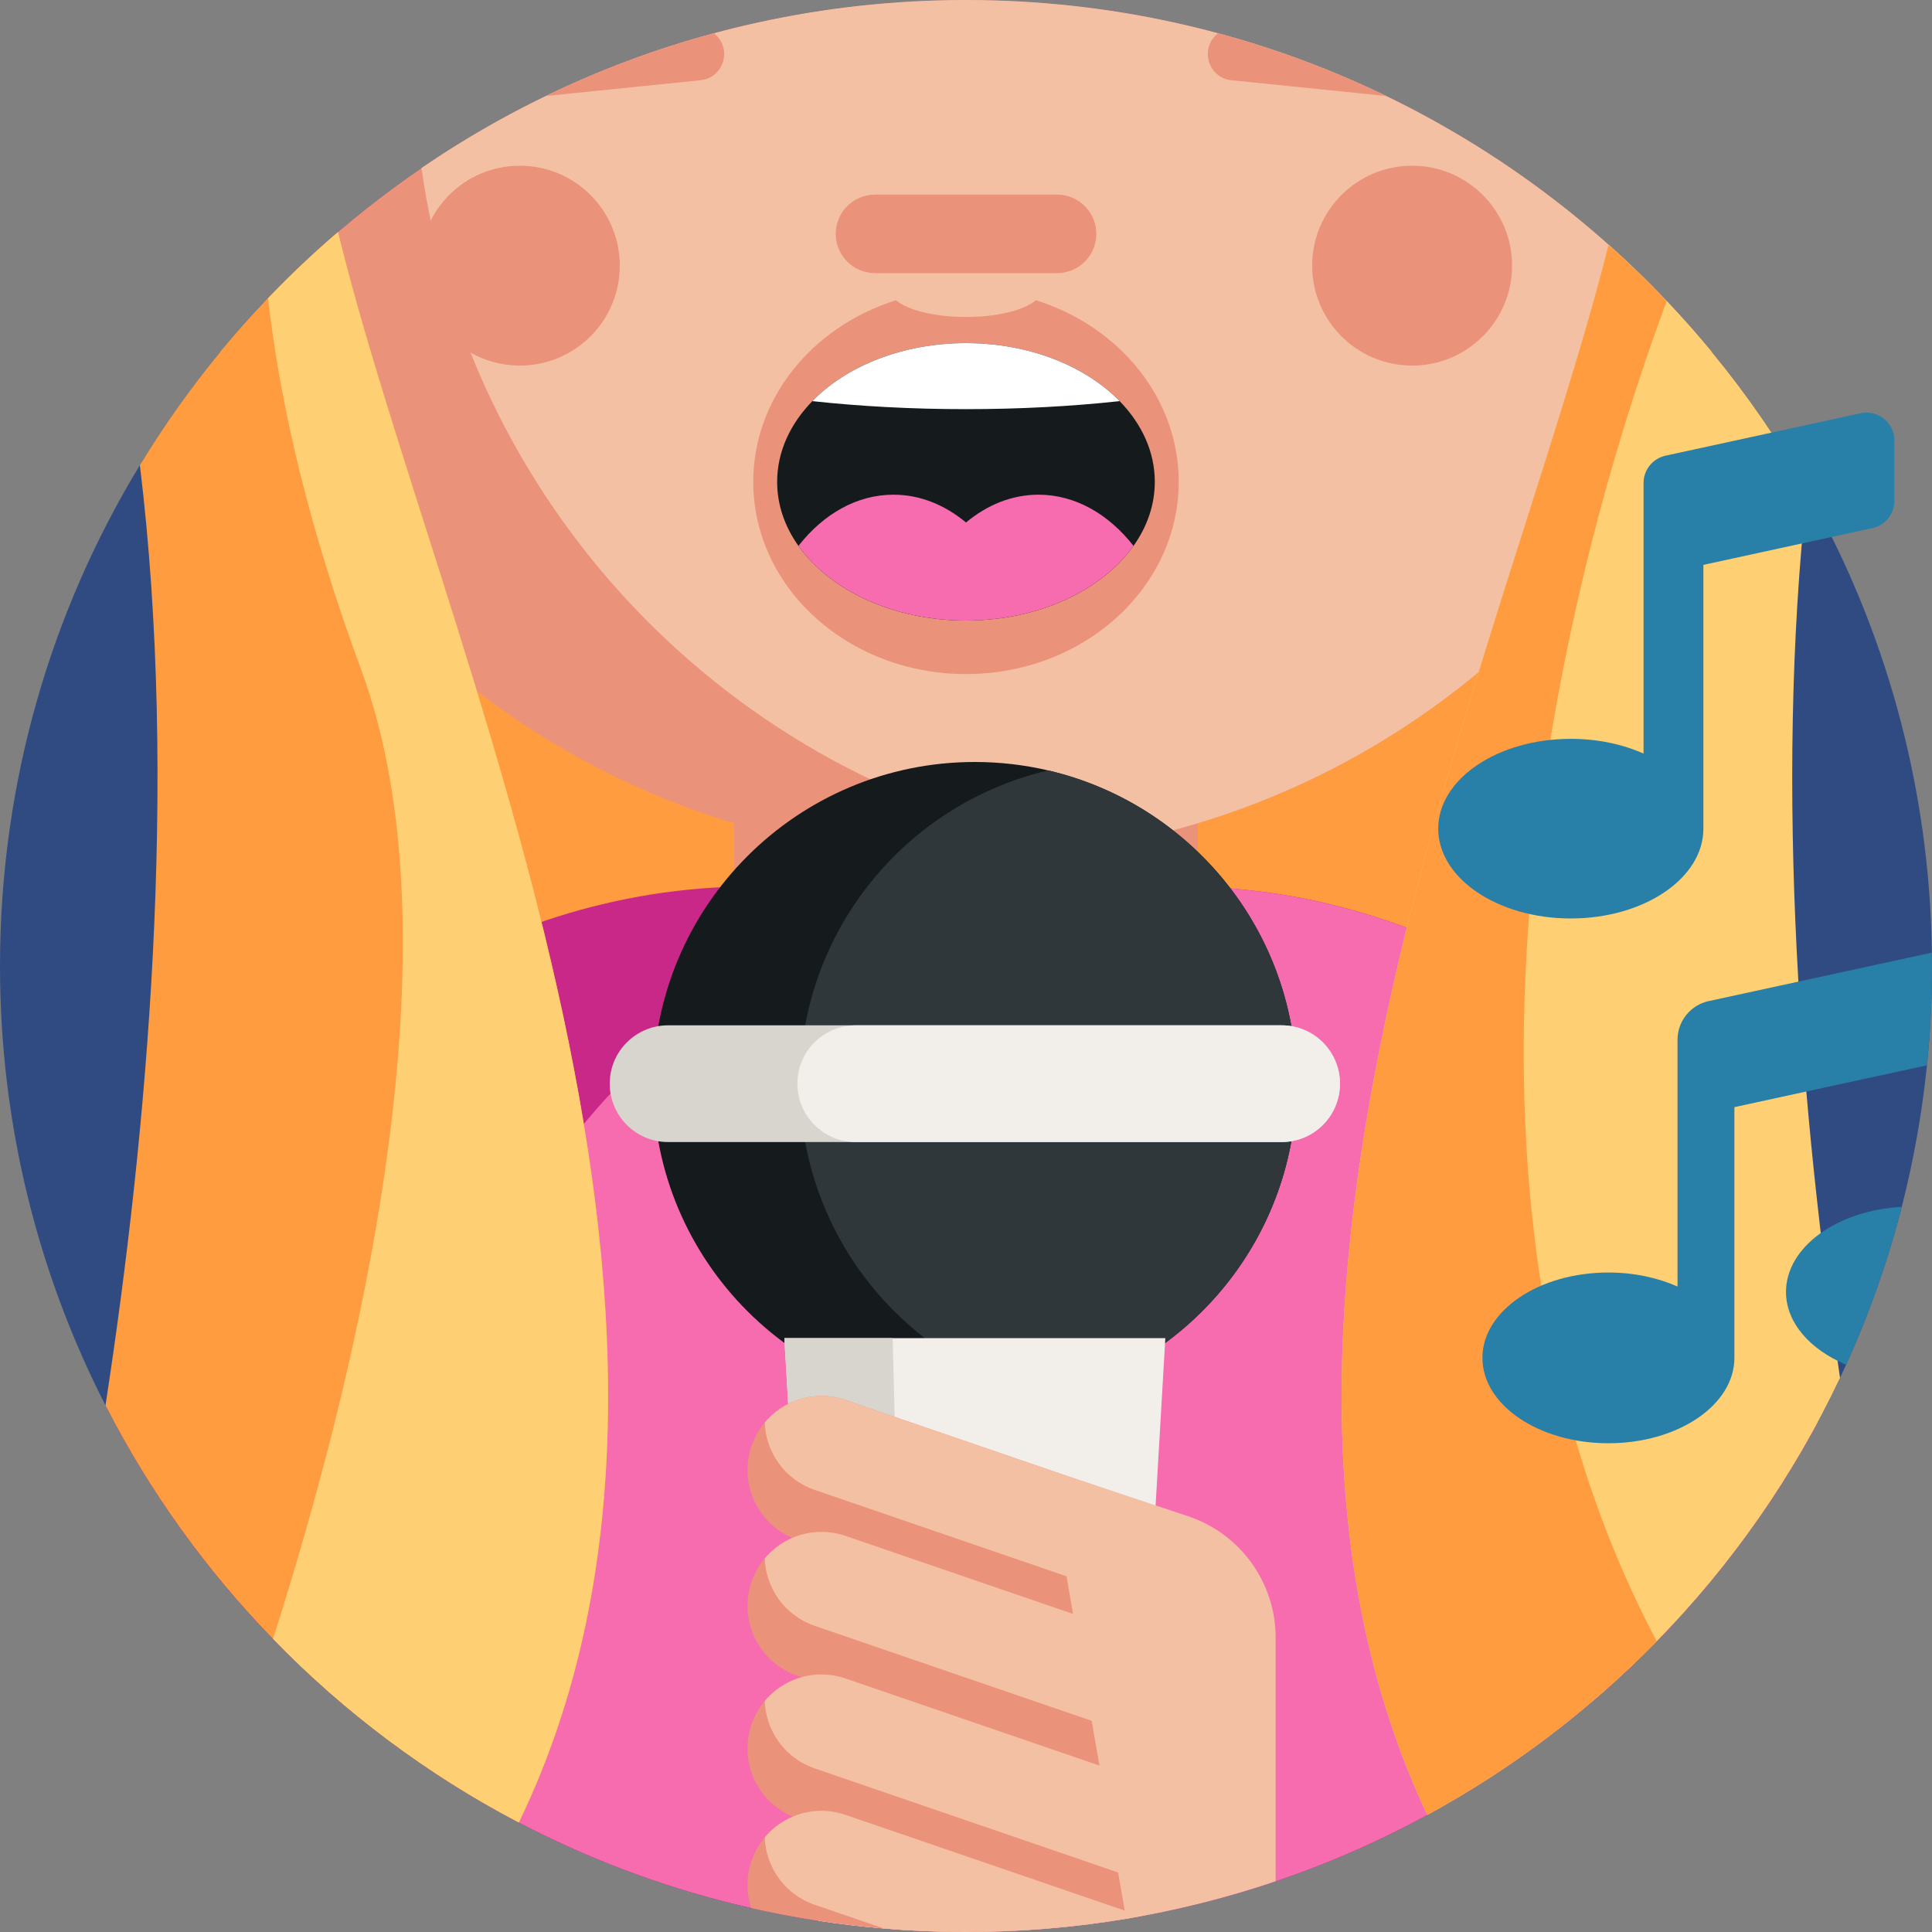
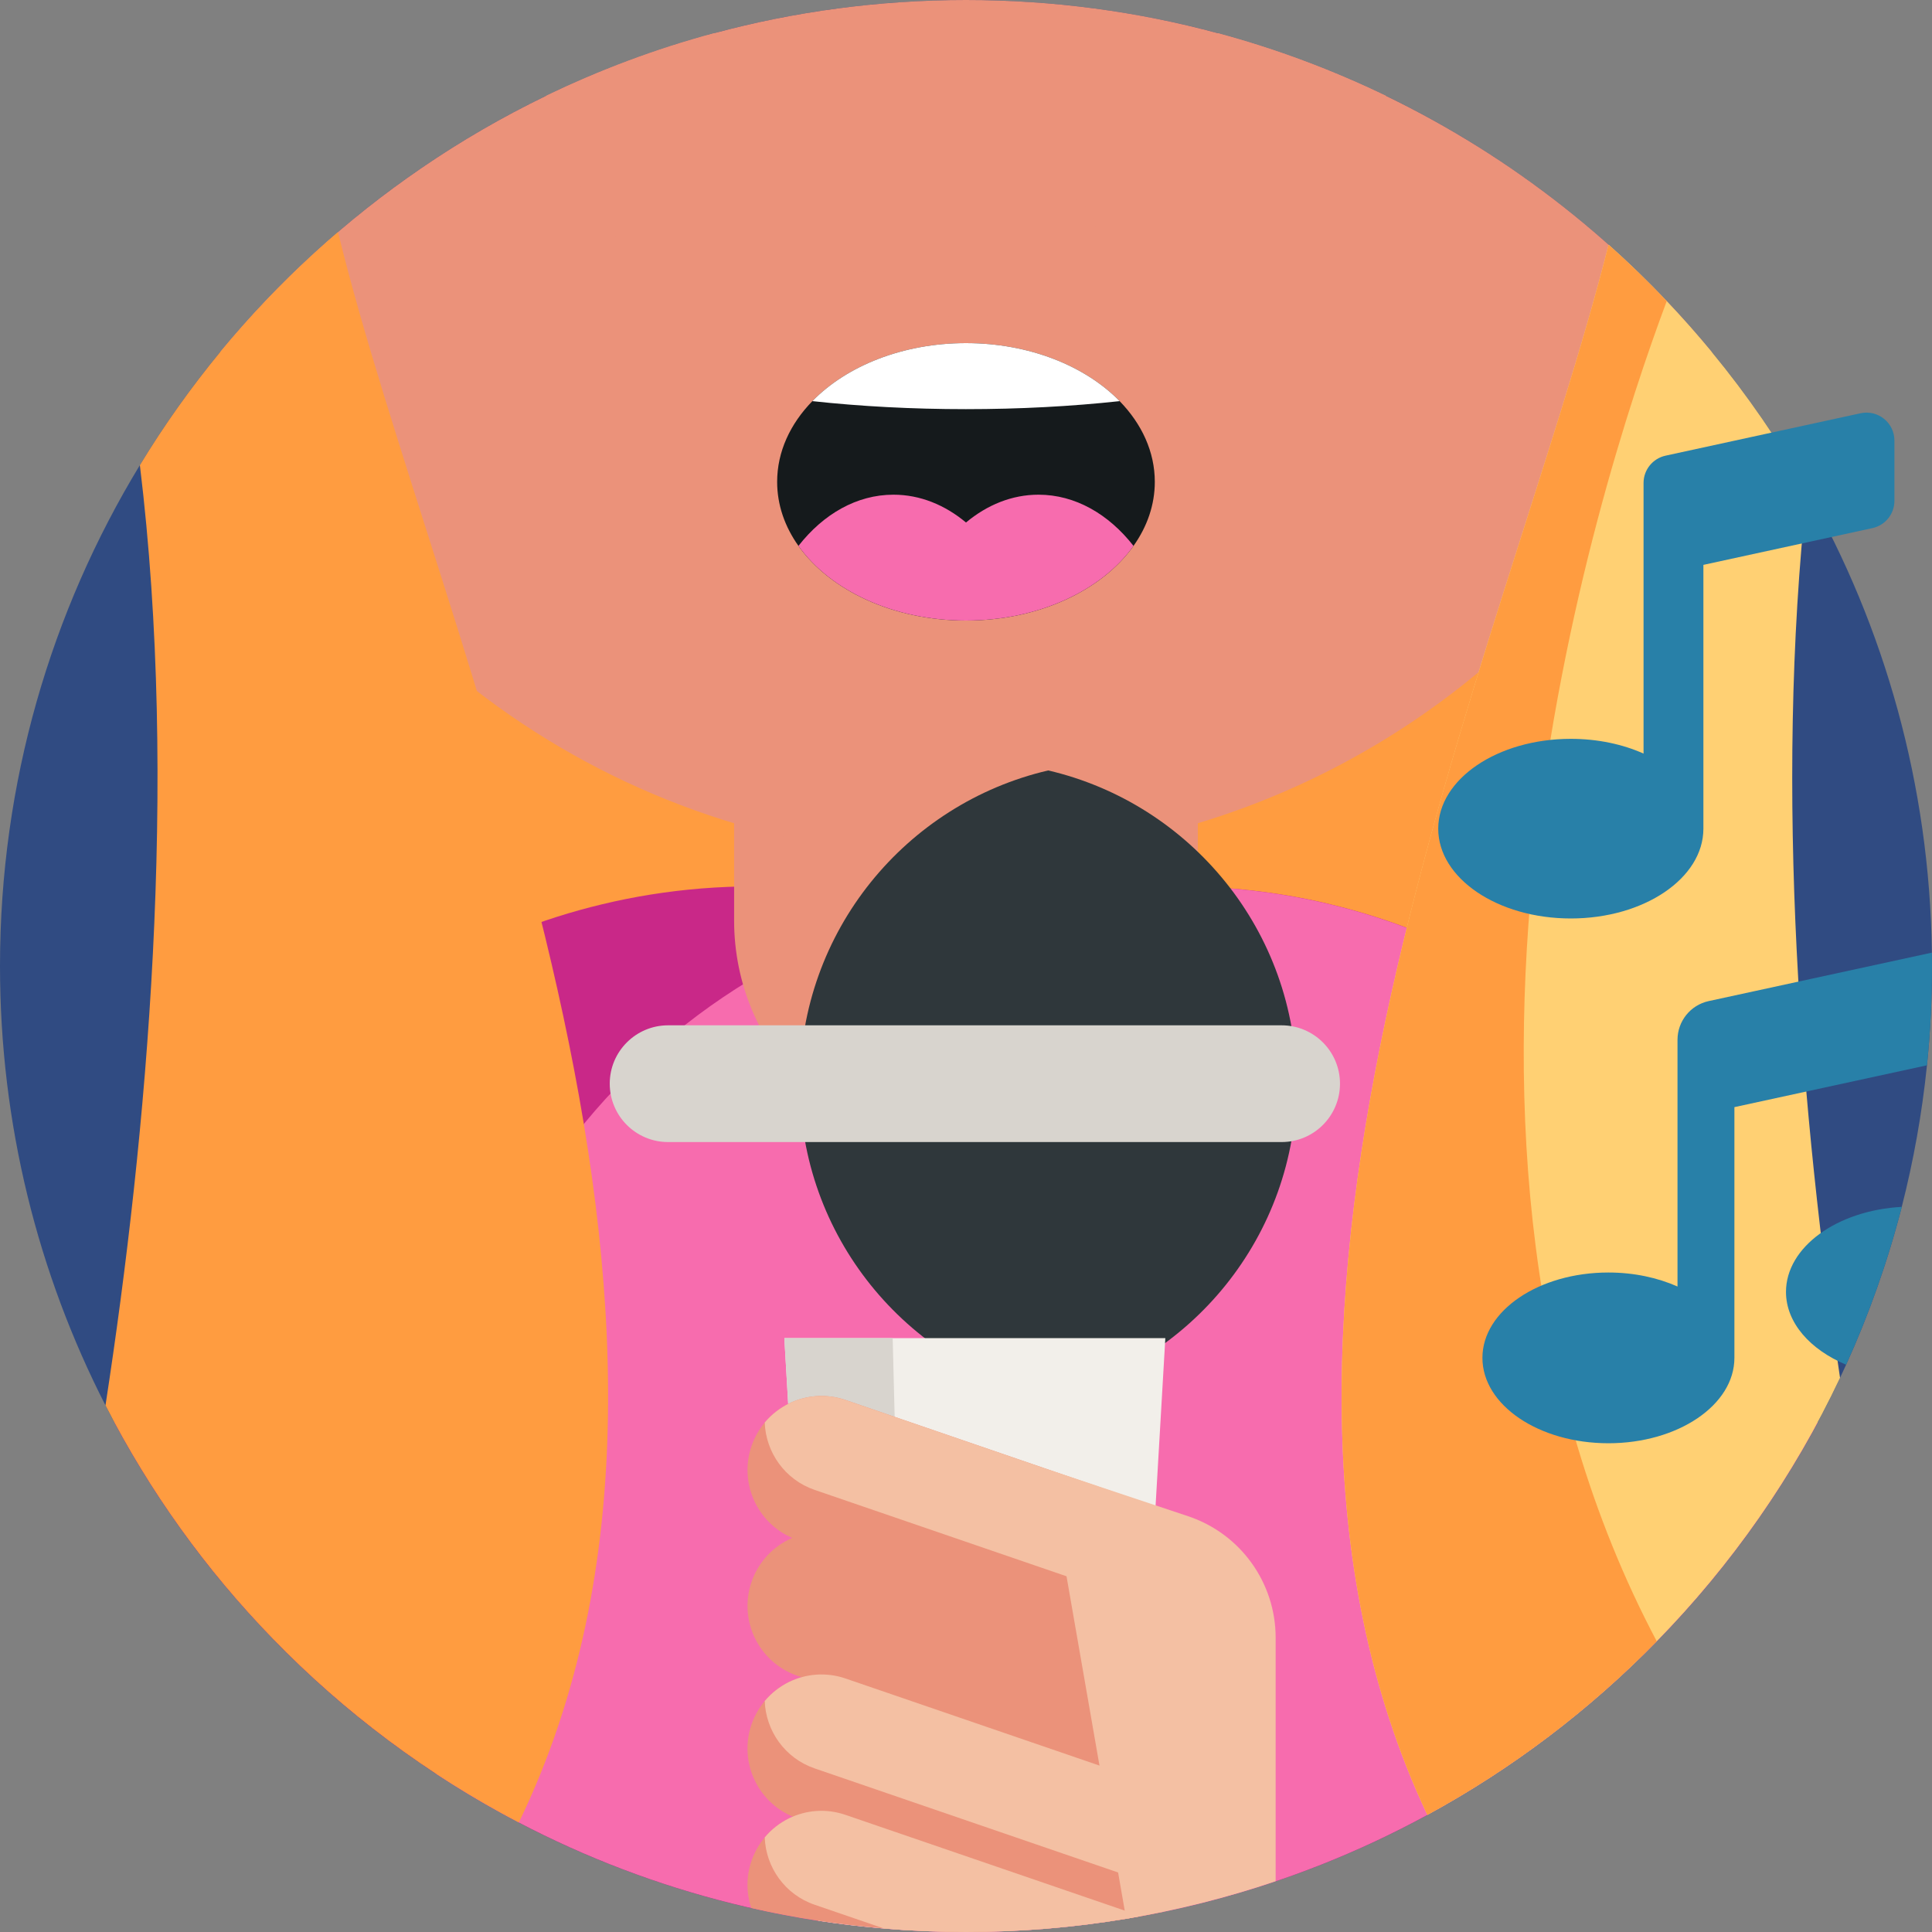
<svg xmlns="http://www.w3.org/2000/svg" width="40px" height="40px" viewBox="0 0 40 40" version="1.1">
  <rect x="0" y="0" width="40" height="40" fill="#808080" stroke="none" />
  <title>singer</title>
  <desc>Created with Sketch.</desc>
  <g id="Page-1" stroke="none" stroke-width="1" fill="none" fill-rule="evenodd">
    <g id="Mobile" fill-rule="nonzero">
      <g id="singer">
        <path d="M40,20 C40,20.694 39.965,21.38 39.896,22.056 C39.793,23.057 39.617,24.035 39.374,24.987 C39.083,26.118 38.696,27.21 38.222,28.255 C38.181,28.346 38.139,28.437 38.096,28.527 C37.95,28.839 37.795,29.146 37.633,29.448 L37.633,29.449 C36.737,31.116 35.613,32.64 34.301,33.981 C32.911,35.403 31.311,36.618 29.552,37.576 C28.553,38.12 27.504,38.581 26.411,38.949 C25.657,39.205 24.883,39.417 24.091,39.58 C23.935,39.613 23.779,39.643 23.621,39.672 L23.62,39.672 C23.555,39.684 23.492,39.695 23.426,39.707 C23.389,39.713 23.353,39.719 23.316,39.726 C23.145,39.754 22.972,39.781 22.798,39.805 C21.884,39.934 20.95,40 20,40 C19.594,40 19.191,39.988 18.791,39.964 C18.628,39.954 18.465,39.942 18.303,39.928 C17.846,39.89 17.392,39.836 16.944,39.767 C16.475,39.695 16.011,39.607 15.554,39.504 C13.859,39.119 12.244,38.518 10.742,37.733 C10.155,37.426 9.585,37.091 9.034,36.728 C7.805,35.922 6.671,34.983 5.652,33.932 C4.359,32.603 3.252,31.095 2.368,29.449 C2.305,29.332 2.244,29.215 2.184,29.097 C0.788,26.368 1.13686838e-13,23.276 1.13686838e-13,20 C1.13686838e-13,16.203 1.058,12.653 2.896,9.63 C3.395,8.806 3.953,8.023 4.562,7.283 C4.878,6.901 5.207,6.531 5.549,6.174 C6.009,5.694 6.492,5.237 6.998,4.804 C7.549,4.332 8.125,3.889 8.726,3.479 C11.935,1.283 15.817,2.84217094e-14 20,2.84217094e-14 C25.109,2.84217094e-14 29.77,1.915 33.304,5.067 C33.722,5.439 34.124,5.829 34.508,6.234 C34.83,6.573 35.139,6.922 35.437,7.283 C36.175,8.178 36.837,9.138 37.412,10.154 C39.017,12.985 39.951,16.247 39.998,19.723 C39.999,19.815 40,19.908 40,20 L40,20 Z" id="Path" fill="#304B82" />
        <polygon id="Path" fill="#FF9C40" points="9.337 11.013 32.315 11.013 32.315 22.715 9.337 22.715" />
        <path d="M37.633,29.448 L37.633,29.449 C36.737,31.116 35.613,32.64 34.301,33.981 C32.911,35.403 31.311,36.618 29.552,37.576 C26.714,39.122 23.459,40 20,40 C16.66,40 13.51,39.181 10.742,37.733 C10.155,37.426 9.585,37.091 9.034,36.728 C7.805,35.922 6.671,34.983 5.652,33.932 C4.359,32.603 3.252,31.095 2.368,29.449 C3.072,25.464 5.529,22.084 8.916,20.136 C10.011,19.504 11.202,19.024 12.463,18.723 C13.13,18.562 13.816,18.452 14.518,18.395 C14.881,18.366 15.247,18.351 15.618,18.351 L24.381,18.351 C25.417,18.351 26.425,18.466 27.393,18.687 C27.442,18.7 27.491,18.709 27.538,18.722 C28.798,19.024 29.989,19.504 31.085,20.136 C34.47,22.085 36.928,25.464 37.633,29.448 Z" id="Path" fill="#C92888" />
        <path d="M37.633,29.448 C36.737,31.115 35.613,32.64 34.301,33.981 C32.911,35.403 31.311,36.618 29.552,37.576 C26.714,39.122 23.459,40 20,40 C16.66,40 13.51,39.181 10.742,37.733 C10.155,37.426 9.585,37.091 9.034,36.728 L9.034,31.806 C9.034,24.375 15.06,18.351 22.492,18.351 L24.381,18.351 C31.01,18.351 36.518,23.141 37.633,29.448 Z" id="Path" fill="#F76CAE" />
        <path d="M24.8,13.167 L24.8,19.059 C24.8,21.216 23.378,23.039 21.419,23.644 C20.971,23.784 20.493,23.859 19.999,23.859 C17.347,23.859 15.199,21.71 15.199,19.059 L15.199,13.167 L24.8,13.167 Z" id="Path" fill="#EB927A" />
        <path d="M24.8,18.686 L24.8,19.059 C24.8,21.216 23.378,23.039 21.419,23.644 C19.652,23.101 18.323,21.564 18.077,19.684 C18.398,19.704 18.721,19.713 19.045,19.713 C19.953,19.713 20.843,19.641 21.711,19.499 C22.779,19.327 23.812,19.052 24.8,18.686 L24.8,18.686 Z" id="Path" fill="#F4C0A3" />
        <path d="M35.437,7.283 C33.31,12.621 28.495,16.596 22.665,17.535 C22.638,17.54 22.61,17.544 22.584,17.548 C21.743,17.682 20.88,17.749 19.999,17.749 C12.996,17.749 7.005,13.416 4.562,7.283 C5.763,5.829 7.165,4.546 8.726,3.479 C9.541,2.921 10.401,2.422 11.297,1.988 C12.407,1.451 13.572,1.013 14.785,0.687 C16.447,0.239 18.195,0 20,0 C21.804,0 23.552,0.238 25.214,0.687 C26.427,1.013 27.593,1.451 28.703,1.988 L28.704,1.989 C31.316,3.252 33.61,5.067 35.437,7.283 Z" id="Path" fill="#EB927A" />
-         <path d="M35.437,7.283 C33.31,12.621 28.495,16.596 22.665,17.535 C22.638,17.54 22.61,17.544 22.584,17.548 C15.399,16.426 9.743,10.697 8.726,3.479 C9.78,2.758 10.908,2.135 12.095,1.624 C13.235,1.131 14.432,0.743 15.671,0.47 C17.065,0.162 18.513,0 20,0 C21.487,0 22.935,0.162 24.329,0.47 C25.568,0.743 26.765,1.131 27.906,1.624 C30.849,2.892 33.426,4.845 35.437,7.283 Z" id="Path" fill="#F4C0A3" />
        <g id="Group" transform="translate(8.672, 3.359)" fill="#EB927A">
          <path d="M22.634,2.141 C22.634,3.284 21.707,4.21 20.565,4.21 C19.422,4.21 18.495,3.284 18.495,2.141 C18.495,0.998 19.422,0.072 20.565,0.072 C21.707,0.072 22.634,0.998 22.634,2.141 Z" id="Path" />
          <path d="M4.16,2.141 C4.16,3.284 3.234,4.21 2.091,4.21 C0.948,4.21 0.022,3.284 0.022,2.141 C0.022,0.998 0.948,0.072 2.091,0.072 C3.234,0.072 4.16,0.998 4.16,2.141 Z" id="Path" />
          <path d="M13.213,2.296 L9.444,2.296 C8.995,2.296 8.631,1.932 8.631,1.483 C8.631,1.034 8.995,0.67 9.444,0.67 L13.213,0.67 C13.661,0.67 14.026,1.034 14.026,1.483 C14.026,1.932 13.661,2.296 13.213,2.296 Z" id="Path" />
        </g>
        <path d="M38.096,28.527 C37.139,30.556 35.851,32.397 34.301,33.981 C32.911,35.403 31.311,36.618 29.552,37.576 C24.669,27.211 31.187,13.475 33.304,5.067 C33.722,5.439 34.124,5.829 34.508,6.234 C34.83,6.573 35.139,6.922 35.437,7.283 C36.175,8.178 36.837,9.138 37.412,10.154 C36.725,16.407 37.301,23.157 38.096,28.527 Z" id="Path" fill="#FFD073" />
        <path d="M34.301,33.981 C32.911,35.403 31.311,36.618 29.552,37.576 C24.669,27.211 31.187,13.475 33.304,5.067 C33.722,5.439 34.124,5.829 34.508,6.234 C33.016,10.221 28.781,23.551 34.301,33.981 Z" id="Path" fill="#FF9C40" />
        <path d="M10.742,37.733 C8.846,36.741 7.128,35.454 5.652,33.932 C4.268,32.509 3.096,30.88 2.184,29.097 C3.046,23.492 3.701,16.25 2.896,9.63 C3.395,8.806 3.953,8.023 4.562,7.283 C4.878,6.901 5.207,6.531 5.549,6.174 C6.009,5.694 6.492,5.237 6.998,4.804 C9.052,13.228 15.816,27.241 10.742,37.733 Z" id="Path" fill="#FF9C40" />
-         <path d="M10.742,37.733 C8.846,36.741 7.128,35.454 5.652,33.932 C7.435,28.348 9.566,19.508 7.473,13.851 C6.438,11.051 5.815,8.499 5.549,6.174 C6.009,5.694 6.492,5.237 6.998,4.804 C9.052,13.228 15.816,27.241 10.742,37.733 Z" id="Path" fill="#FFD073" />
        <path d="M24.404,9.976 C24.404,10.638 24.225,11.264 23.907,11.814 C23.173,13.087 21.698,13.956 19.999,13.956 C18.3,13.956 16.826,13.087 16.092,11.814 C15.775,11.264 15.595,10.638 15.595,9.976 C15.595,9.112 15.9,8.314 16.416,7.661 C16.94,6.999 17.684,6.489 18.55,6.216 L18.551,6.216 C18.789,6.42 19.348,6.563 19.999,6.563 C20.651,6.563 21.209,6.42 21.447,6.216 L21.448,6.216 C22.315,6.489 23.059,6.999 23.583,7.661 C24.1,8.314 24.404,9.112 24.404,9.976 L24.404,9.976 Z" id="Path" fill="#EB927A" />
        <path d="M23.909,9.976 C23.909,10.454 23.75,10.905 23.468,11.302 C22.816,12.221 21.507,12.848 19.999,12.848 C18.492,12.848 17.183,12.221 16.531,11.302 C16.249,10.905 16.09,10.454 16.09,9.976 C16.09,9.353 16.36,8.776 16.819,8.305 C17.528,7.578 18.688,7.104 19.999,7.104 C21.31,7.104 22.471,7.578 23.181,8.305 C23.639,8.776 23.909,9.353 23.909,9.976 L23.909,9.976 Z" id="Path" fill="#151A1C" />
        <path d="M23.181,8.305 C22.185,8.413 21.114,8.471 19.998,8.471 C18.883,8.471 17.813,8.413 16.819,8.305 C17.528,7.578 18.688,7.104 19.999,7.104 C21.31,7.104 22.471,7.578 23.181,8.305 Z" id="Path" fill="#FFFFFF" />
        <path d="M23.468,11.302 C22.816,12.221 21.507,12.848 19.999,12.848 C18.492,12.848 17.183,12.221 16.531,11.302 C17.046,10.644 17.737,10.242 18.498,10.242 C19.048,10.242 19.562,10.453 20,10.818 C20.437,10.453 20.951,10.242 21.501,10.242 C22.261,10.242 22.953,10.644 23.468,11.302 L23.468,11.302 Z" id="Path" fill="#F76CAE" />
        <path d="M14.504,1.661 L11.297,1.988 C12.407,1.451 13.572,1.013 14.785,0.687 L14.833,0.735 C15.157,1.06 14.96,1.615 14.504,1.661 Z" id="Path" fill="#EB927A" />
        <path d="M28.703,1.988 L25.495,1.661 C25.039,1.615 24.842,1.06 25.166,0.735 L25.214,0.687 C26.427,1.013 27.593,1.451 28.703,1.988 L28.703,1.988 Z" id="Path" fill="#EB927A" />
-         <path d="M26.843,22.436 C26.843,25.592 24.648,28.235 21.702,28.922 C21.214,29.035 20.705,29.096 20.183,29.096 C16.505,29.096 13.523,26.115 13.523,22.436 C13.523,18.758 16.505,15.776 20.183,15.776 C20.705,15.776 21.214,15.837 21.702,15.951 C24.648,16.638 26.843,19.28 26.843,22.436 L26.843,22.436 Z" id="Path" fill="#151A1C" />
        <path d="M26.843,22.436 C26.843,25.592 24.648,28.235 21.702,28.922 C18.756,28.235 16.561,25.592 16.561,22.436 C16.561,19.28 18.756,16.638 21.702,15.951 C24.648,16.638 26.843,19.28 26.843,22.436 L26.843,22.436 Z" id="Path" fill="#2F373B" />
        <path d="M27.743,22.436 C27.743,22.77 27.608,23.072 27.389,23.291 C27.17,23.51 26.868,23.645 26.534,23.645 L13.832,23.645 C13.165,23.645 12.624,23.104 12.624,22.436 C12.624,22.102 12.759,21.801 12.978,21.582 C13.196,21.364 13.498,21.228 13.832,21.228 L26.534,21.228 C27.202,21.228 27.743,21.769 27.743,22.436 Z" id="Path" fill="#D8D4CE" />
-         <path d="M27.743,22.436 C27.743,22.77 27.608,23.072 27.389,23.291 C27.17,23.51 26.868,23.645 26.534,23.645 L17.717,23.645 C17.05,23.645 16.509,23.104 16.509,22.436 C16.509,22.102 16.644,21.801 16.863,21.582 C17.081,21.364 17.383,21.228 17.717,21.228 L26.534,21.228 C27.202,21.228 27.743,21.769 27.743,22.436 Z" id="Path" fill="#F2EFEA" />
-         <path d="M24.127,27.704 L23.834,32.742 L23.649,35.893 L23.426,39.707 C23.389,39.713 23.353,39.719 23.316,39.726 C22.238,39.906 21.13,40 20,40 C19.429,40 18.862,39.976 18.303,39.928 C17.846,39.89 17.392,39.836 16.944,39.767 L16.718,35.893 L16.533,32.742 L16.239,27.705 L24.127,27.704 Z" id="Path" fill="#F2EFEA" />
+         <path d="M24.127,27.704 L23.834,32.742 L23.649,35.893 L23.426,39.707 C23.389,39.713 23.353,39.719 23.316,39.726 C22.238,39.906 21.13,40 20,40 C19.429,40 18.862,39.976 18.303,39.928 C17.846,39.89 17.392,39.836 16.944,39.767 L16.718,35.893 L16.533,32.742 L16.239,27.705 L24.127,27.704 " id="Path" fill="#F2EFEA" />
        <path d="M18.791,39.964 C18.628,39.954 18.465,39.942 18.303,39.928 C17.846,39.89 17.392,39.836 16.944,39.767 L16.718,35.893 L16.533,32.742 L16.239,27.705 L18.482,27.705 L18.609,32.742 L18.689,35.893 L18.791,39.964 Z" id="Path" fill="#D8D4CE" />
        <path d="M24.879,31.514 L23.886,34.412 L16.512,31.883 C15.711,31.608 15.285,30.737 15.56,29.937 C15.622,29.755 15.717,29.592 15.833,29.452 C15.972,29.286 16.144,29.152 16.335,29.058 C16.687,28.886 17.104,28.848 17.505,28.985 L24.879,31.514 Z" id="Path" fill="#EB927A" />
        <path d="M24.879,31.514 L24.241,33.376 L16.867,30.847 C16.249,30.635 15.855,30.068 15.833,29.452 C15.972,29.286 16.144,29.152 16.335,29.058 C16.687,28.886 17.104,28.848 17.505,28.986 L24.879,31.514 Z" id="Path" fill="#F4C0A3" />
        <path d="M24.879,34.328 L23.886,37.225 L16.512,34.696 C15.711,34.422 15.285,33.551 15.56,32.751 C15.622,32.568 15.717,32.406 15.833,32.266 C15.972,32.099 16.144,31.966 16.335,31.872 C16.687,31.7 17.104,31.662 17.505,31.799 L24.879,34.328 Z" id="Path" fill="#EB927A" />
-         <path d="M24.879,34.328 L24.241,36.19 L16.867,33.661 C16.249,33.449 15.855,32.881 15.833,32.266 C15.972,32.099 16.144,31.966 16.335,31.872 C16.687,31.7 17.104,31.662 17.505,31.799 L24.879,34.328 Z" id="Path" fill="#F4C0A3" />
        <path d="M24.879,37.28 L24.091,39.58 C23.935,39.613 23.779,39.643 23.621,39.672 L23.62,39.672 C23.555,39.684 23.492,39.695 23.426,39.707 C23.389,39.713 23.353,39.719 23.316,39.726 C23.145,39.754 22.972,39.781 22.798,39.805 L16.511,37.649 C15.711,37.374 15.285,36.504 15.559,35.703 C15.622,35.521 15.716,35.358 15.833,35.218 C15.971,35.052 16.144,34.919 16.335,34.825 C16.686,34.652 17.104,34.614 17.505,34.751 L24.879,37.28 Z" id="Path" fill="#EB927A" />
        <path d="M24.879,37.28 L24.241,39.142 L16.867,36.613 C16.249,36.401 15.855,35.834 15.833,35.218 C15.972,35.052 16.144,34.918 16.335,34.824 C16.687,34.652 17.104,34.614 17.505,34.751 L24.879,37.28 Z" id="Path" fill="#F4C0A3" />
        <path d="M23.62,39.672 C23.518,39.691 23.418,39.709 23.316,39.726 C22.238,39.906 21.13,40 20,40 C19.429,40 18.862,39.976 18.303,39.928 C17.367,39.85 16.449,39.707 15.554,39.504 C15.452,39.197 15.446,38.856 15.559,38.527 C15.622,38.344 15.716,38.181 15.833,38.042 C15.971,37.875 16.144,37.741 16.335,37.647 C16.686,37.475 17.104,37.437 17.505,37.575 L23.62,39.672 Z" id="Path" fill="#EB927A" />
        <path d="M23.621,39.672 C23.519,39.691 23.418,39.709 23.316,39.726 C22.238,39.906 21.13,40 20,40 C19.429,40 18.862,39.976 18.303,39.928 L16.867,39.436 C16.249,39.225 15.855,38.657 15.833,38.042 C15.971,37.875 16.144,37.741 16.335,37.647 C16.686,37.475 17.104,37.437 17.505,37.575 L23.621,39.672 Z" id="Path" fill="#F4C0A3" />
        <path d="M26.411,33.907 L26.411,38.949 C25.413,39.288 24.379,39.549 23.316,39.726 L21.696,30.423 L24.599,31.392 C25.681,31.753 26.411,32.766 26.411,33.907 L26.411,33.907 Z" id="Path" fill="#F4C0A3" />
        <path d="M39.374,24.987 C39.083,26.118 38.696,27.21 38.222,28.255 C37.475,27.943 36.977,27.384 36.977,26.748 C36.977,25.82 38.033,25.06 39.374,24.987 Z" id="Path" fill="#2880A8" />
        <path d="M40,20 C40,20.694 39.965,21.38 39.896,22.056 L35.909,22.922 L35.909,28.113 C35.909,29.09 34.74,29.881 33.3,29.881 C31.859,29.881 30.692,29.09 30.692,28.113 C30.692,27.138 31.859,26.346 33.3,26.346 C33.828,26.346 34.319,26.453 34.731,26.636 L34.731,21.528 C34.731,21.143 34.999,20.809 35.375,20.727 L39.998,19.723 C39.999,19.815 40,19.908 40,20 L40,20 Z" id="Path" fill="#2880A8" />
        <path d="M39.222,9.121 L39.222,10.369 C39.222,10.641 39.032,10.876 38.766,10.934 L35.267,11.695 L35.267,17.157 C35.267,18.183 34.038,19.016 32.522,19.016 C31.006,19.016 29.777,18.183 29.777,17.157 C29.777,16.129 31.006,15.297 32.522,15.297 C33.079,15.297 33.596,15.409 34.028,15.602 L34.028,9.999 C34.028,9.727 34.218,9.492 34.484,9.434 L38.521,8.556 C38.881,8.478 39.222,8.752 39.222,9.121 L39.222,9.121 Z" id="Path" fill="#2880A8" />
      </g>
    </g>
  </g>
</svg>